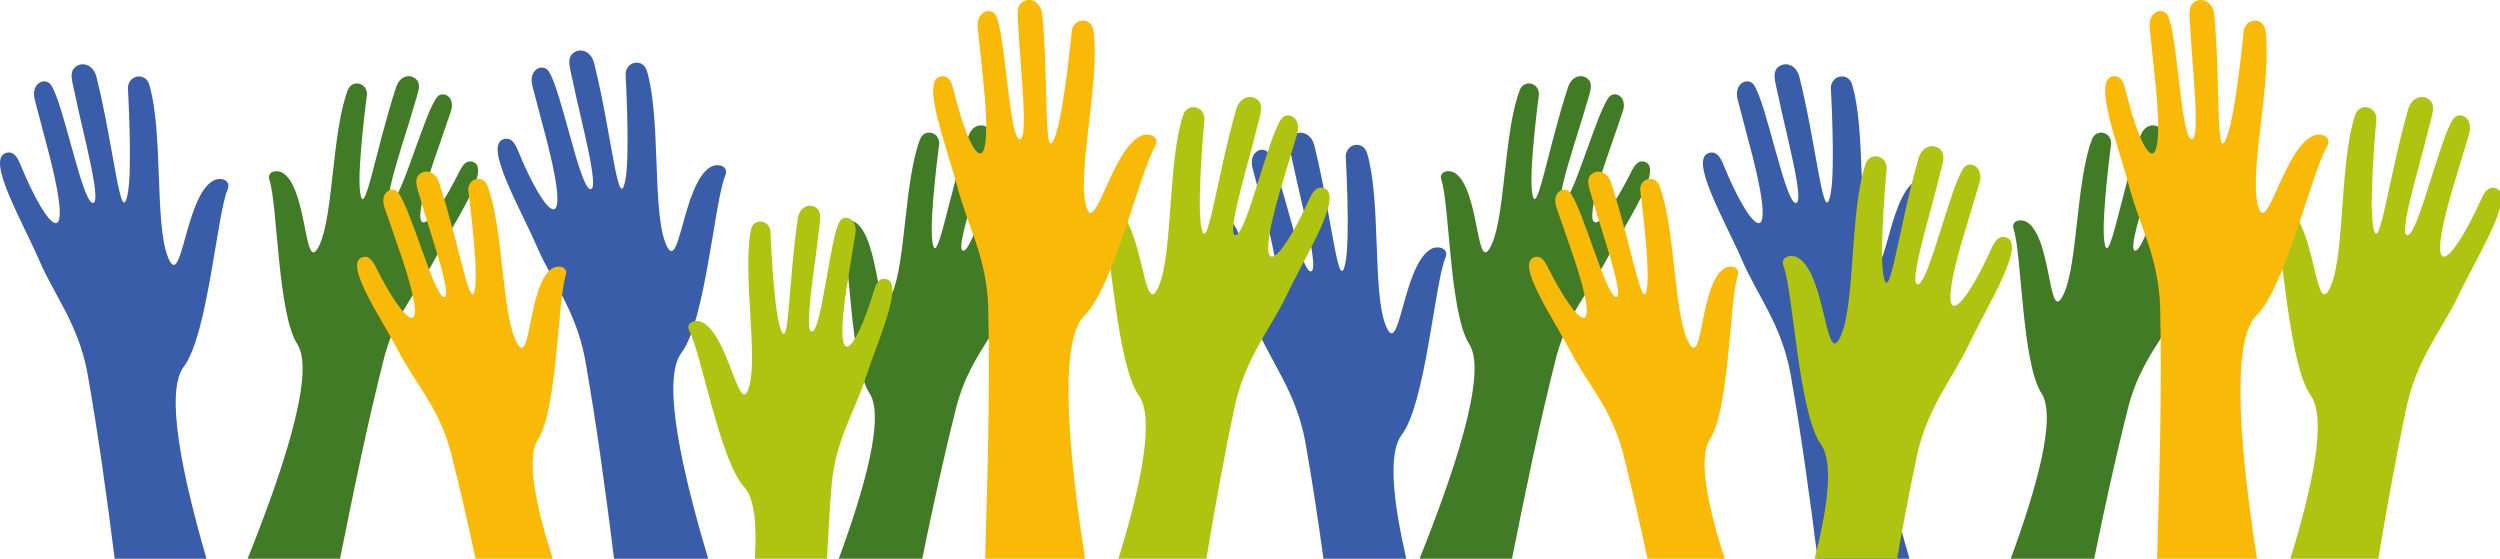
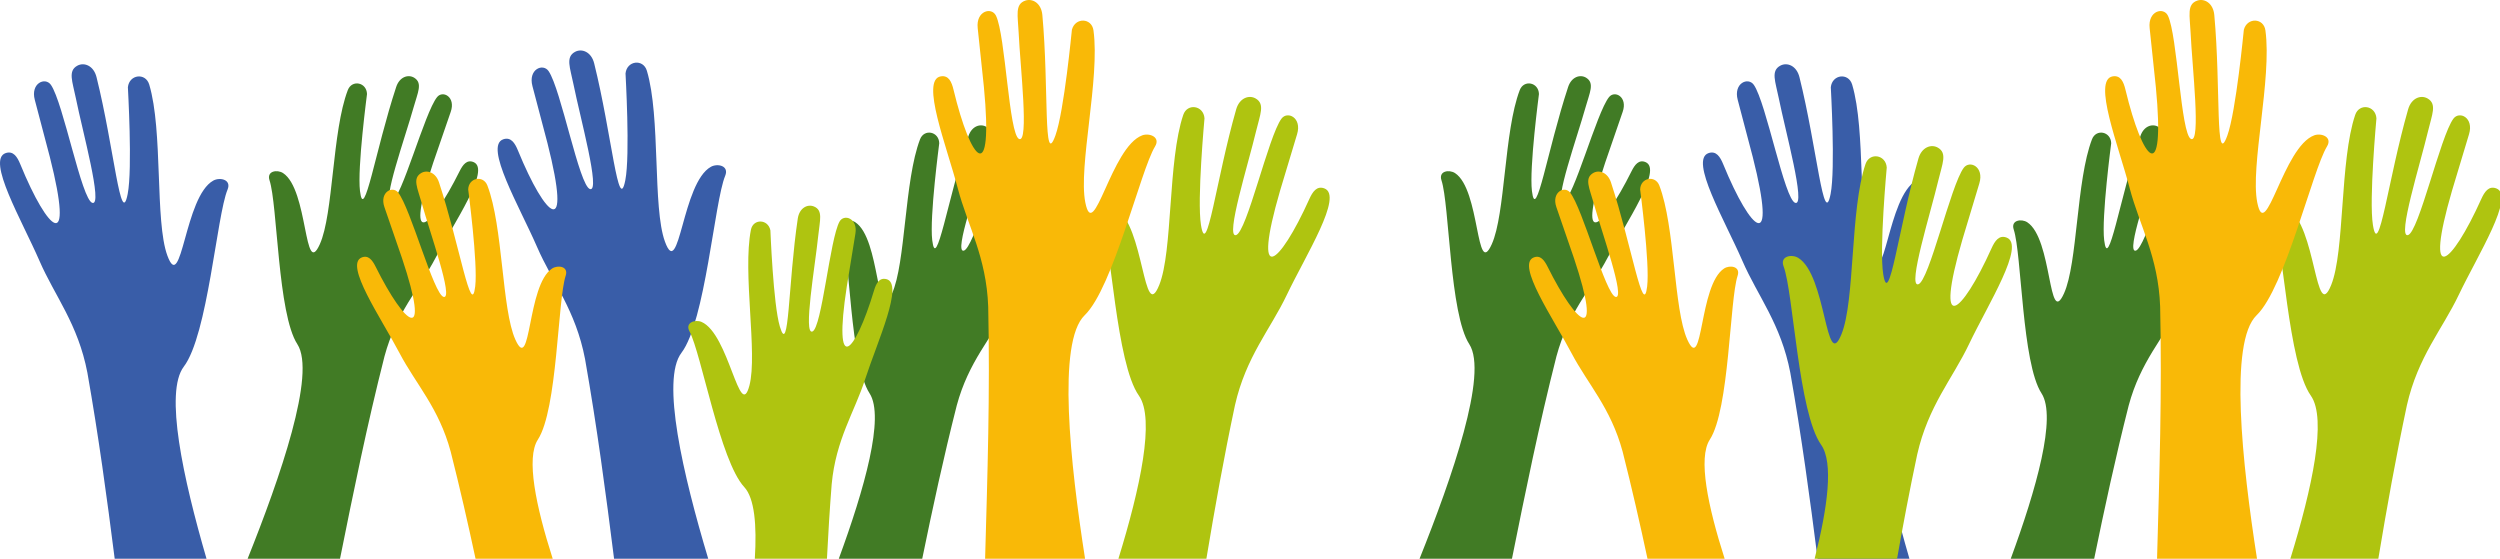
<svg xmlns="http://www.w3.org/2000/svg" xmlns:xlink="http://www.w3.org/1999/xlink" width="1892" height="422.859" xml:space="preserve">
  <defs>
    <path id="a" d="M0 0h1893.22v422.859H0z" />
  </defs>
  <clipPath id="b">
    <use xlink:href="#a" overflow="visible" />
  </clipPath>
  <g clip-path="url(#b)">
    <defs>
      <path id="c" d="M0 0h1893.216v422.859H0z" />
    </defs>
    <clipPath id="d">
      <use xlink:href="#c" overflow="visible" />
    </clipPath>
    <g clip-path="url(#d)">
      <defs>
        <path id="e" d="M-82.452 23.934h333.826v426.013H-82.452z" />
      </defs>
      <clipPath id="f">
        <use xlink:href="#e" overflow="visible" />
      </clipPath>
      <path clip-path="url(#f)" fill="#395DA8" d="M172.197 143.526c3.208-7.721-5.804-9.582-10.744-6.869-21.983 12.074-23.774 86.908-34.824 56.683-9.474-25.913-3.178-94.306-13.693-129.36-2.751-9.175-15.135-7.719-16.148 2.057-.03.296 3.589 61.714-.157 80.761-5.286 26.871-10.225-34.759-23.575-88.407-2.159-8.678-9.293-11.48-14.464-8.708-7.356 3.944-3.74 11.94-1.189 24.612 5.029 24.98 20.652 81.564 12.506 79.246-8.145-2.319-21.96-75.731-31.357-89.29-4.313-6.224-15.59-1.325-12.213 11.345.083.313 11.303 42.904 11.379 43.202 18.825 74.183-1.165 57.267-22.353 5.508-2.295-5.606-5.291-10.368-11.041-8.458-14.851 4.934 12.279 51.023 25.559 81.582 11.595 26.682 29.193 47.701 36.272 84.738 8.463 47.98 14.748 94.285 20.646 140.692h69.492c-17.817-61.212-31.864-126.104-17.208-145.362 18.156-23.857 24.955-114.332 33.112-133.972" />
    </g>
    <g clip-path="url(#d)">
      <defs>
-         <path id="g" d="M852.206 75.698h294.624v372.464H852.206z" />
-       </defs>
+         </defs>
      <clipPath id="h">
        <use xlink:href="#g" overflow="visible" />
      </clipPath>
      <path clip-path="url(#h)" fill="#395DA8" d="M1093.835 195.291c3.208-7.722-5.805-9.582-10.744-6.869-21.984 12.073-23.775 86.907-34.825 56.683-9.473-25.914-3.177-94.306-13.692-129.361-2.752-9.174-15.136-7.719-16.148 2.058-.031.295 3.588 61.712-.158 80.76-5.286 26.871-10.224-34.759-23.575-88.407-2.159-8.678-9.293-11.481-14.464-8.707-7.356 3.943-3.74 11.939-1.188 24.611 5.028 24.98 20.651 81.564 12.506 79.246s-21.961-75.73-31.358-89.29c-4.313-6.224-15.59-1.325-12.213 11.345.083.313 11.304 42.904 11.379 43.202 18.825 74.183-1.165 57.267-22.353 5.509-2.295-5.607-5.291-10.369-11.041-8.459-14.851 4.933 12.278 51.023 25.559 81.582 11.595 26.682 29.193 47.701 36.271 84.738 5.32 30.158 9.776 59.653 13.82 88.929h62.658c-9.807-42.537-14.054-79.794-3.547-93.598 18.157-23.858 24.955-114.334 33.113-133.972" />
    </g>
    <g clip-path="url(#d)">
      <defs>
        <path id="i" d="M291.524 13.485h342.047v436.924H291.524z" />
      </defs>
      <clipPath id="j">
        <use xlink:href="#i" overflow="visible" />
      </clipPath>
      <path clip-path="url(#j)" fill="#395DA8" d="M548.806 133.079c3.208-7.722-5.804-9.582-10.744-6.869-21.983 12.072-23.774 86.908-34.825 56.682-9.473-25.913-3.177-94.305-13.691-129.361-2.752-9.174-15.136-7.719-16.149 2.059-.03.295 3.588 61.711-.158 80.76-5.285 26.871-10.224-34.76-23.574-88.408-2.159-8.677-9.293-11.48-14.464-8.707-7.356 3.943-3.74 11.939-1.189 24.612 5.029 24.981 20.652 81.565 12.506 79.245-8.145-2.318-21.961-75.73-31.357-89.289-4.313-6.225-15.591-1.325-12.214 11.345.083.313 11.304 42.903 11.38 43.202 18.824 74.182-1.165 57.266-22.354 5.508-2.296-5.607-5.291-10.368-11.041-8.458-14.851 4.933 12.279 51.022 25.559 81.582 11.596 26.681 29.193 47.701 36.272 84.737 9.098 51.58 15.678 101.226 21.966 151.142h71.259c-19.206-64.095-35.788-135.453-20.295-155.81 18.157-23.858 24.954-114.334 33.113-133.972" />
    </g>
    <g clip-path="url(#d)">
      <defs>
        <path id="k" d="M1206.32 23.934h333.819v426.013H1206.32z" />
      </defs>
      <clipPath id="l">
        <use xlink:href="#k" overflow="visible" />
      </clipPath>
      <path clip-path="url(#l)" fill="#395DA8" d="M1460.965 143.526c3.208-7.721-5.804-9.582-10.743-6.869-21.984 12.074-23.775 86.908-34.825 56.683-9.474-25.913-3.178-94.306-13.692-129.36-2.752-9.175-15.136-7.719-16.148 2.057-.031.296 3.588 61.714-.158 80.761-5.286 26.871-10.225-34.759-23.575-88.407-2.159-8.678-9.293-11.48-14.464-8.708-7.356 3.944-3.74 11.94-1.189 24.612 5.029 24.98 20.652 81.564 12.507 79.246-8.146-2.319-21.962-75.731-31.358-89.29-4.313-6.224-15.591-1.325-12.213 11.345.083.313 11.304 42.904 11.379 43.202 18.825 74.183-1.165 57.267-22.354 5.508-2.295-5.606-5.291-10.368-11.041-8.458-14.851 4.934 12.279 51.023 25.56 81.582 11.595 26.682 29.191 47.701 36.271 84.738 8.463 47.98 14.749 94.285 20.646 140.692h69.492c-17.817-61.212-31.864-126.104-17.208-145.362 18.158-23.857 24.956-114.332 33.113-133.972" />
    </g>
    <g clip-path="url(#d)">
      <defs>
        <path id="m" d="M117.584 37.225h307.401v408.316H117.584z" />
      </defs>
      <clipPath id="n">
        <use xlink:href="#m" overflow="visible" />
      </clipPath>
      <path clip-path="url(#n)" fill="#417B25" d="M329.668 195.094c14.132-26.874 41.899-66.926 28.737-72.412-5.097-2.123-8.141 2.001-10.605 6.941-22.75 45.605-42.059 59.627-19.941-6.516.089-.266 13.162-38.213 13.259-38.492 3.924-11.284-5.993-16.498-10.333-11.133-9.456 11.687-26.968 77.467-34.527 79.024-7.559 1.558 10.459-48.81 16.718-71.171 3.174-11.344 6.999-18.365.582-22.446-4.514-2.87-11.186-.804-13.733 6.937-15.756 47.851-24.405 103.524-27.394 78.748-2.118-17.563 5.317-73.131 5.31-73.401-.26-8.953-11.416-11.112-14.536-2.961-11.924 31.147-10.82 93.724-21.179 116.633-12.083 26.722-8.657-41.405-27.82-53.862-4.306-2.799-12.621-1.716-10.227 5.518 6.087 18.398 6.154 101.076 21.045 123.982 14.389 22.135-13.022 100.93-37.647 162.376h69.943c10.221-50.823 20.404-101.003 33.665-153.208 8.933-33.179 26.344-51.093 38.683-74.557" />
    </g>
    <g clip-path="url(#d)">
      <defs>
        <path id="o" d="M1004.51 37.225h307.4v408.316h-307.4z" />
      </defs>
      <clipPath id="p">
        <use xlink:href="#o" overflow="visible" />
      </clipPath>
      <path clip-path="url(#p)" fill="#417B25" d="M1216.596 195.094c14.132-26.874 41.899-66.926 28.737-72.412-5.097-2.123-8.142 2.001-10.605 6.941-22.75 45.605-42.059 59.628-19.941-6.516.089-.266 13.162-38.213 13.259-38.492 3.924-11.284-5.993-16.498-10.333-11.133-9.456 11.687-26.968 77.467-34.527 79.024-7.559 1.558 10.459-48.81 16.718-71.171 3.174-11.344 6.998-18.365.582-22.446-4.514-2.87-11.186-.804-13.733 6.937-15.756 47.852-24.405 103.524-27.394 78.748-2.118-17.563 5.317-73.131 5.31-73.401-.26-8.953-11.416-11.112-14.536-2.961-11.924 31.147-10.82 93.724-21.179 116.633-12.083 26.722-8.657-41.405-27.82-53.862-4.306-2.799-12.621-1.716-10.227 5.518 6.087 18.398 6.154 101.076 21.045 123.982 14.389 22.135-13.022 100.93-37.646 162.376h69.942c10.221-50.823 20.402-101.003 33.665-153.208 8.933-33.179 26.344-51.093 38.683-74.557" />
    </g>
    <g clip-path="url(#d)">
      <defs>
        <path id="q" d="M571.697 74.442h279.395v369.773H571.697z" />
      </defs>
      <clipPath id="r">
        <use xlink:href="#q" overflow="visible" />
      </clipPath>
      <path clip-path="url(#r)" fill="#417B25" d="M762.747 232.311c14.132-26.875 41.898-66.926 28.736-72.412-5.097-2.123-8.141 2-10.604 6.94-22.75 45.605-42.059 59.628-19.942-6.515.089-.266 13.162-38.213 13.259-38.492 3.925-11.285-5.992-16.499-10.332-11.134-9.455 11.687-26.969 77.468-34.527 79.024-7.56 1.558 10.459-48.809 16.717-71.17 3.174-11.344 7-18.365.582-22.447-4.513-2.869-11.185-.803-13.733 6.937-15.756 47.851-24.404 103.524-27.394 78.748-2.118-17.562 5.318-73.131 5.31-73.401-.26-8.953-11.416-11.111-14.535-2.961-11.925 31.147-10.82 93.725-21.18 116.633-12.083 26.723-8.657-41.405-27.819-53.861-4.307-2.799-12.621-1.717-10.228 5.518 6.087 18.397 6.155 101.076 21.045 123.982 11.595 17.836-3.953 72.464-23.312 125.159h63.15c7.849-38.275 16.104-76.556 26.122-115.991 8.935-33.18 26.346-51.094 38.685-74.557" />
    </g>
    <g clip-path="url(#d)">
      <defs>
        <path id="s" d="M1458.63 74.442h279.39v369.773h-279.39z" />
      </defs>
      <clipPath id="t">
        <use xlink:href="#s" overflow="visible" />
      </clipPath>
      <path clip-path="url(#t)" fill="#417B25" d="M1649.675 232.311c14.132-26.875 41.898-66.926 28.736-72.412-5.097-2.125-8.141 2-10.604 6.94-22.75 45.605-42.059 59.628-19.942-6.515.089-.266 13.162-38.212 13.259-38.492 3.925-11.285-5.992-16.499-10.332-11.134-9.455 11.687-26.969 77.467-34.527 79.024-7.56 1.558 10.459-48.809 16.717-71.17 3.174-11.344 7-18.365.582-22.447-4.513-2.869-11.186-.803-13.733 6.937-15.756 47.851-24.404 103.524-27.394 78.748-2.118-17.562 5.318-73.131 5.31-73.401-.26-8.953-11.416-11.111-14.536-2.961-11.924 31.147-10.819 93.725-21.179 116.633-12.083 26.723-8.657-41.405-27.819-53.861-4.307-2.799-12.621-1.717-10.228 5.518 6.087 18.397 6.155 101.076 21.045 123.982 11.595 17.836-3.953 72.464-23.312 125.159h63.15c7.849-38.275 16.104-76.556 26.122-115.991 8.935-33.18 26.346-51.094 38.685-74.557" />
    </g>
    <g clip-path="url(#d)">
      <defs>
        <path id="u" d="M481.207 128.592h268.006v321.455H481.207z" />
      </defs>
      <clipPath id="v">
        <use xlink:href="#u" overflow="visible" />
      </clipPath>
      <path clip-path="url(#v)" fill="#AFC410" d="M654.747 286.971c9.319-28.698 29.773-72.6 15.959-75.756-5.35-1.224-7.636 3.328-9.219 8.582-14.606 48.494-31.158 65.479-20.628-3.025.043-.275 6.46-39.641 6.508-39.932 1.945-11.713-8.646-15.15-11.994-9.166-7.294 13.039-13.376 80.412-20.516 83.211-7.142 2.797 2.028-49.564 4.395-72.521 1.2-11.644 3.765-19.165-3.208-22.082-4.902-2.051-11.089 1.095-12.283 9.104-7.378 49.519-6.479 105.502-13.576 81.738-5.03-16.845-7.1-72.521-7.152-72.785-1.762-8.725-13.051-8.961-14.735-.453-6.437 32.513 5.176 93.615-1.114 117.797-7.338 28.205-15.447-39.098-36.313-48.071-4.688-2.017-12.649.442-9.088 7.124 9.059 16.995 23.04 97.961 41.478 117.889 7.77 8.397 9.562 28.692 7.978 54.233h54.584c.937-18.564 2.084-37.294 3.585-56.354 3.165-34 17.203-54.475 25.339-79.533" />
    </g>
    <g clip-path="url(#d)">
      <defs>
        <path id="w" d="M1302.43 87.405h280v358.839h-280z" />
      </defs>
      <clipPath id="x">
        <use xlink:href="#w" overflow="visible" />
      </clipPath>
      <path clip-path="url(#x)" fill="#AFC410" d="M1490.164 260.422c14.339-30.077 43.06-75.192 28.391-80.641-5.68-2.108-8.84 2.545-11.33 8.068-22.98 50.987-43.549 67.195-22.146-6.285.086-.296 12.785-42.468 12.88-42.779 3.817-12.543-7.282-17.834-11.811-11.764-9.864 13.223-26.233 86.108-34.455 88.141-8.221 2.035 9.366-53.971 15.266-78.76 2.991-12.576 6.883-20.44-.33-24.639-5.071-2.953-12.298-.4-14.759 8.197-15.217 53.15-22.302 114.57-26.646 87.529-3.079-19.166 2.681-80.42 2.661-80.715-.672-9.806-12.997-11.693-16.067-2.621-11.732 34.668-7.827 103.238-18.199 128.805-12.098 29.822-11.276-45.03-32.825-57.862-4.843-2.884-13.913-1.338-10.978 6.489 7.468 19.912 11.104 110.57 28.419 135.046 9.444 13.35 5.058 47.077-4.932 86.227h62.394c4.606-26.04 9.575-52.271 15.262-79.016 8.365-36.765 26.686-57.16 39.205-83.42" />
    </g>
    <g clip-path="url(#d)">
      <defs>
        <path id="y" d="M767.544 50.189h306.786v397.02H767.544z" />
      </defs>
      <clipPath id="z">
        <use xlink:href="#y" overflow="visible" />
      </clipPath>
      <path clip-path="url(#z)" fill="#AFC410" d="M973.838 223.206c14.339-30.076 43.06-75.191 28.391-80.64-5.68-2.108-8.84 2.544-11.33 8.067-22.981 50.988-43.549 67.195-22.147-6.284.087-.296 12.786-42.468 12.88-42.779 3.818-12.544-7.281-17.834-11.81-11.764-9.864 13.223-26.233 86.108-34.455 88.141-8.221 2.034 9.366-53.971 15.265-78.761 2.991-12.575 6.884-20.439-.329-24.639-5.071-2.953-12.299-.399-14.76 8.197-15.216 53.15-22.301 114.57-26.646 87.53-3.079-19.166 2.681-80.42 2.661-80.716-.672-9.805-12.997-11.692-16.067-2.62-11.732 34.668-7.827 103.237-18.199 128.804-12.098 29.822-11.276-45.029-32.825-57.861-4.843-2.885-13.913-1.338-10.978 6.488 7.468 19.912 11.104 110.57 28.419 135.047 12.349 17.455 1.059 69.736-15.494 123.442h66.571c6.384-38.297 13.244-76.714 21.646-116.231 8.367-36.767 26.687-57.162 39.207-83.421" />
    </g>
    <g clip-path="url(#d)">
      <defs>
        <path id="A" d="M1654.47 50.189h306.79v397.02h-306.79z" />
      </defs>
      <clipPath id="B">
        <use xlink:href="#A" overflow="visible" />
      </clipPath>
      <path clip-path="url(#B)" fill="#AFC410" d="M1860.765 223.206c14.339-30.076 43.061-75.191 28.392-80.64-5.681-2.108-8.84 2.544-11.33 8.067-22.981 50.988-43.549 67.195-22.147-6.284.086-.296 12.786-42.468 12.88-42.779 3.817-12.544-7.281-17.834-11.81-11.764-9.864 13.223-26.234 86.108-34.455 88.141-8.221 2.034 9.366-53.971 15.265-78.761 2.991-12.575 6.883-20.439-.33-24.639-5.071-2.953-12.298-.399-14.759 8.197-15.216 53.15-22.301 114.57-26.646 87.53-3.079-19.166 2.681-80.42 2.661-80.716-.673-9.805-12.997-11.692-16.068-2.62-11.732 34.668-7.827 103.237-18.198 128.804-12.098 29.822-11.276-45.029-32.826-57.861-4.842-2.885-13.912-1.338-10.977 6.488 7.468 19.912 11.104 110.57 28.419 135.047 12.348 17.455 1.058 69.736-15.494 123.442h66.571c6.384-38.297 13.243-76.714 21.646-116.231 8.367-36.767 26.687-57.162 39.206-83.421" />
    </g>
    <g clip-path="url(#d)">
      <defs>
        <path id="C" d="M220.604 109.433h254.412v333.852H220.604z" />
      </defs>
      <clipPath id="D">
        <use xlink:href="#C" overflow="visible" />
      </clipPath>
      <path clip-path="url(#D)" fill="#F9B907" d="M428.096 208.708c2.394-7.232-5.922-8.316-10.228-5.517-19.163 12.456-15.737 80.584-27.82 53.862-10.358-22.91-9.256-85.485-21.179-116.633-3.12-8.152-14.276-5.992-14.536 2.961-.008.27 7.427 55.838 5.311 73.401-2.989 24.776-11.639-30.897-27.395-78.749-2.549-7.74-9.22-9.807-13.732-6.936-6.418 4.08-2.593 11.103.582 22.445 6.257 22.363 24.275 72.729 16.717 71.172-7.56-1.558-25.072-67.338-34.527-79.025-4.34-5.365-14.258-.151-10.333 11.134.097.28 13.17 38.226 13.259 38.492 22.117 66.143 2.809 52.12-19.941 6.516-2.465-4.94-5.508-9.065-10.605-6.94-13.162 5.484 14.605 45.537 28.737 72.41 12.339 23.465 29.75 41.379 38.685 74.558 6.969 27.431 13.081 54.3 18.803 81h58.389c-12.842-40.164-20.248-76.296-11.231-90.167 14.888-22.907 14.955-105.586 21.044-123.984" />
    </g>
    <g clip-path="url(#d)">
      <defs>
        <path id="E" d="M1107.53 109.433h254.409v333.852H1107.53z" />
      </defs>
      <clipPath id="F">
        <use xlink:href="#E" overflow="visible" />
      </clipPath>
      <path clip-path="url(#F)" fill="#F9B907" d="M1315.023 208.708c2.394-7.232-5.922-8.316-10.228-5.516-19.163 12.455-15.737 80.583-27.82 53.861-10.358-22.91-9.256-85.485-21.179-116.633-3.12-8.152-14.276-5.992-14.536 2.961-.008.27 7.427 55.838 5.31 73.401-2.988 24.776-11.638-30.897-27.394-78.749-2.549-7.738-9.221-9.807-13.733-6.936-6.418 4.08-2.592 11.103.582 22.445 6.258 22.363 24.276 72.729 16.718 71.172-7.56-1.558-25.072-67.338-34.527-79.025-4.34-5.365-14.258-.151-10.333 11.134.097.28 13.17 38.226 13.259 38.492 22.117 66.143 2.809 52.12-19.941 6.516-2.466-4.94-5.509-9.065-10.605-6.94-13.162 5.484 14.605 45.537 28.737 72.41 12.339 23.465 29.75 41.379 38.685 74.558 6.968 27.431 13.081 54.3 18.802 81h58.39c-12.842-40.164-20.248-76.296-11.231-90.167 14.889-22.907 14.956-105.586 21.044-123.984" />
    </g>
    <g clip-path="url(#d)">
      <defs>
        <path id="G" d="M566.596-30.994h412.929v491.002H566.596z" />
      </defs>
      <clipPath id="H">
        <use xlink:href="#G" overflow="visible" />
      </clipPath>
      <path clip-path="url(#H)" fill="#F9B907" d="M874.136 110.846c4.356-7.163-4.291-10.383-9.602-8.447-23.632 8.612-36.824 82.514-43.165 50.868-5.437-27.129 11.238-93.957 6.163-130.308-1.328-9.512-13.824-9.959-16.32-.424-.074.288-5.858 61.715-12.477 80.023-9.339 25.829-4.831-36.011-9.88-91.223-.816-8.93-7.459-12.798-13.008-10.837-7.893 2.787-5.529 11.263-4.934 24.213 1.174 25.528 8.026 83.997.307 80.456s-10.215-78.414-17.459-93.287c-3.326-6.828-15.251-3.692-13.837 9.381.034.324 4.658 44.25 4.688 44.557 7.341 76.4-9.892 56.583-22.997 2.05-1.42-5.908-3.662-11.084-9.653-10.068-15.472 2.624 4.388 52.445 12.889 84.762 7.422 28.214 21.657 51.734 23.023 89.523 1.436 65.539-.555 127.494-2.343 190.774h75.646c-11.247-72.114-21.293-164.024-.303-184.276 21.639-20.875 42.18-109.516 53.262-127.737" />
    </g>
    <g clip-path="url(#d)">
      <defs>
        <path id="I" d="M1453.52-30.994h412.931v491.002H1453.52z" />
      </defs>
      <clipPath id="J">
        <use xlink:href="#I" overflow="visible" />
      </clipPath>
      <path clip-path="url(#J)" fill="#F9B907" d="M1761.063 110.846c4.356-7.163-4.291-10.383-9.602-8.447-23.632 8.612-36.824 82.514-43.165 50.868-5.437-27.129 11.238-93.957 6.163-130.308-1.328-9.512-13.824-9.959-16.32-.424-.074.288-5.858 61.716-12.477 80.023-9.339 25.828-4.831-36.011-9.88-91.223-.816-8.93-7.459-12.798-13.008-10.837-7.893 2.787-5.529 11.263-4.934 24.213 1.174 25.527 8.026 83.996.307 80.455s-10.215-78.413-17.459-93.286c-3.326-6.828-15.251-3.692-13.838 9.381.035.324 4.659 44.25 4.689 44.558 7.341 76.399-9.892 56.582-22.997 2.049-1.419-5.907-3.662-11.084-9.653-10.068-15.472 2.624 4.388 52.445 12.889 84.761 7.422 28.216 21.658 51.735 23.023 89.524 1.436 65.539-.555 127.494-2.343 190.774h75.646c-11.246-72.114-21.293-164.024-.303-184.276 21.639-20.875 42.18-109.516 53.262-127.737" />
    </g>
  </g>
</svg>